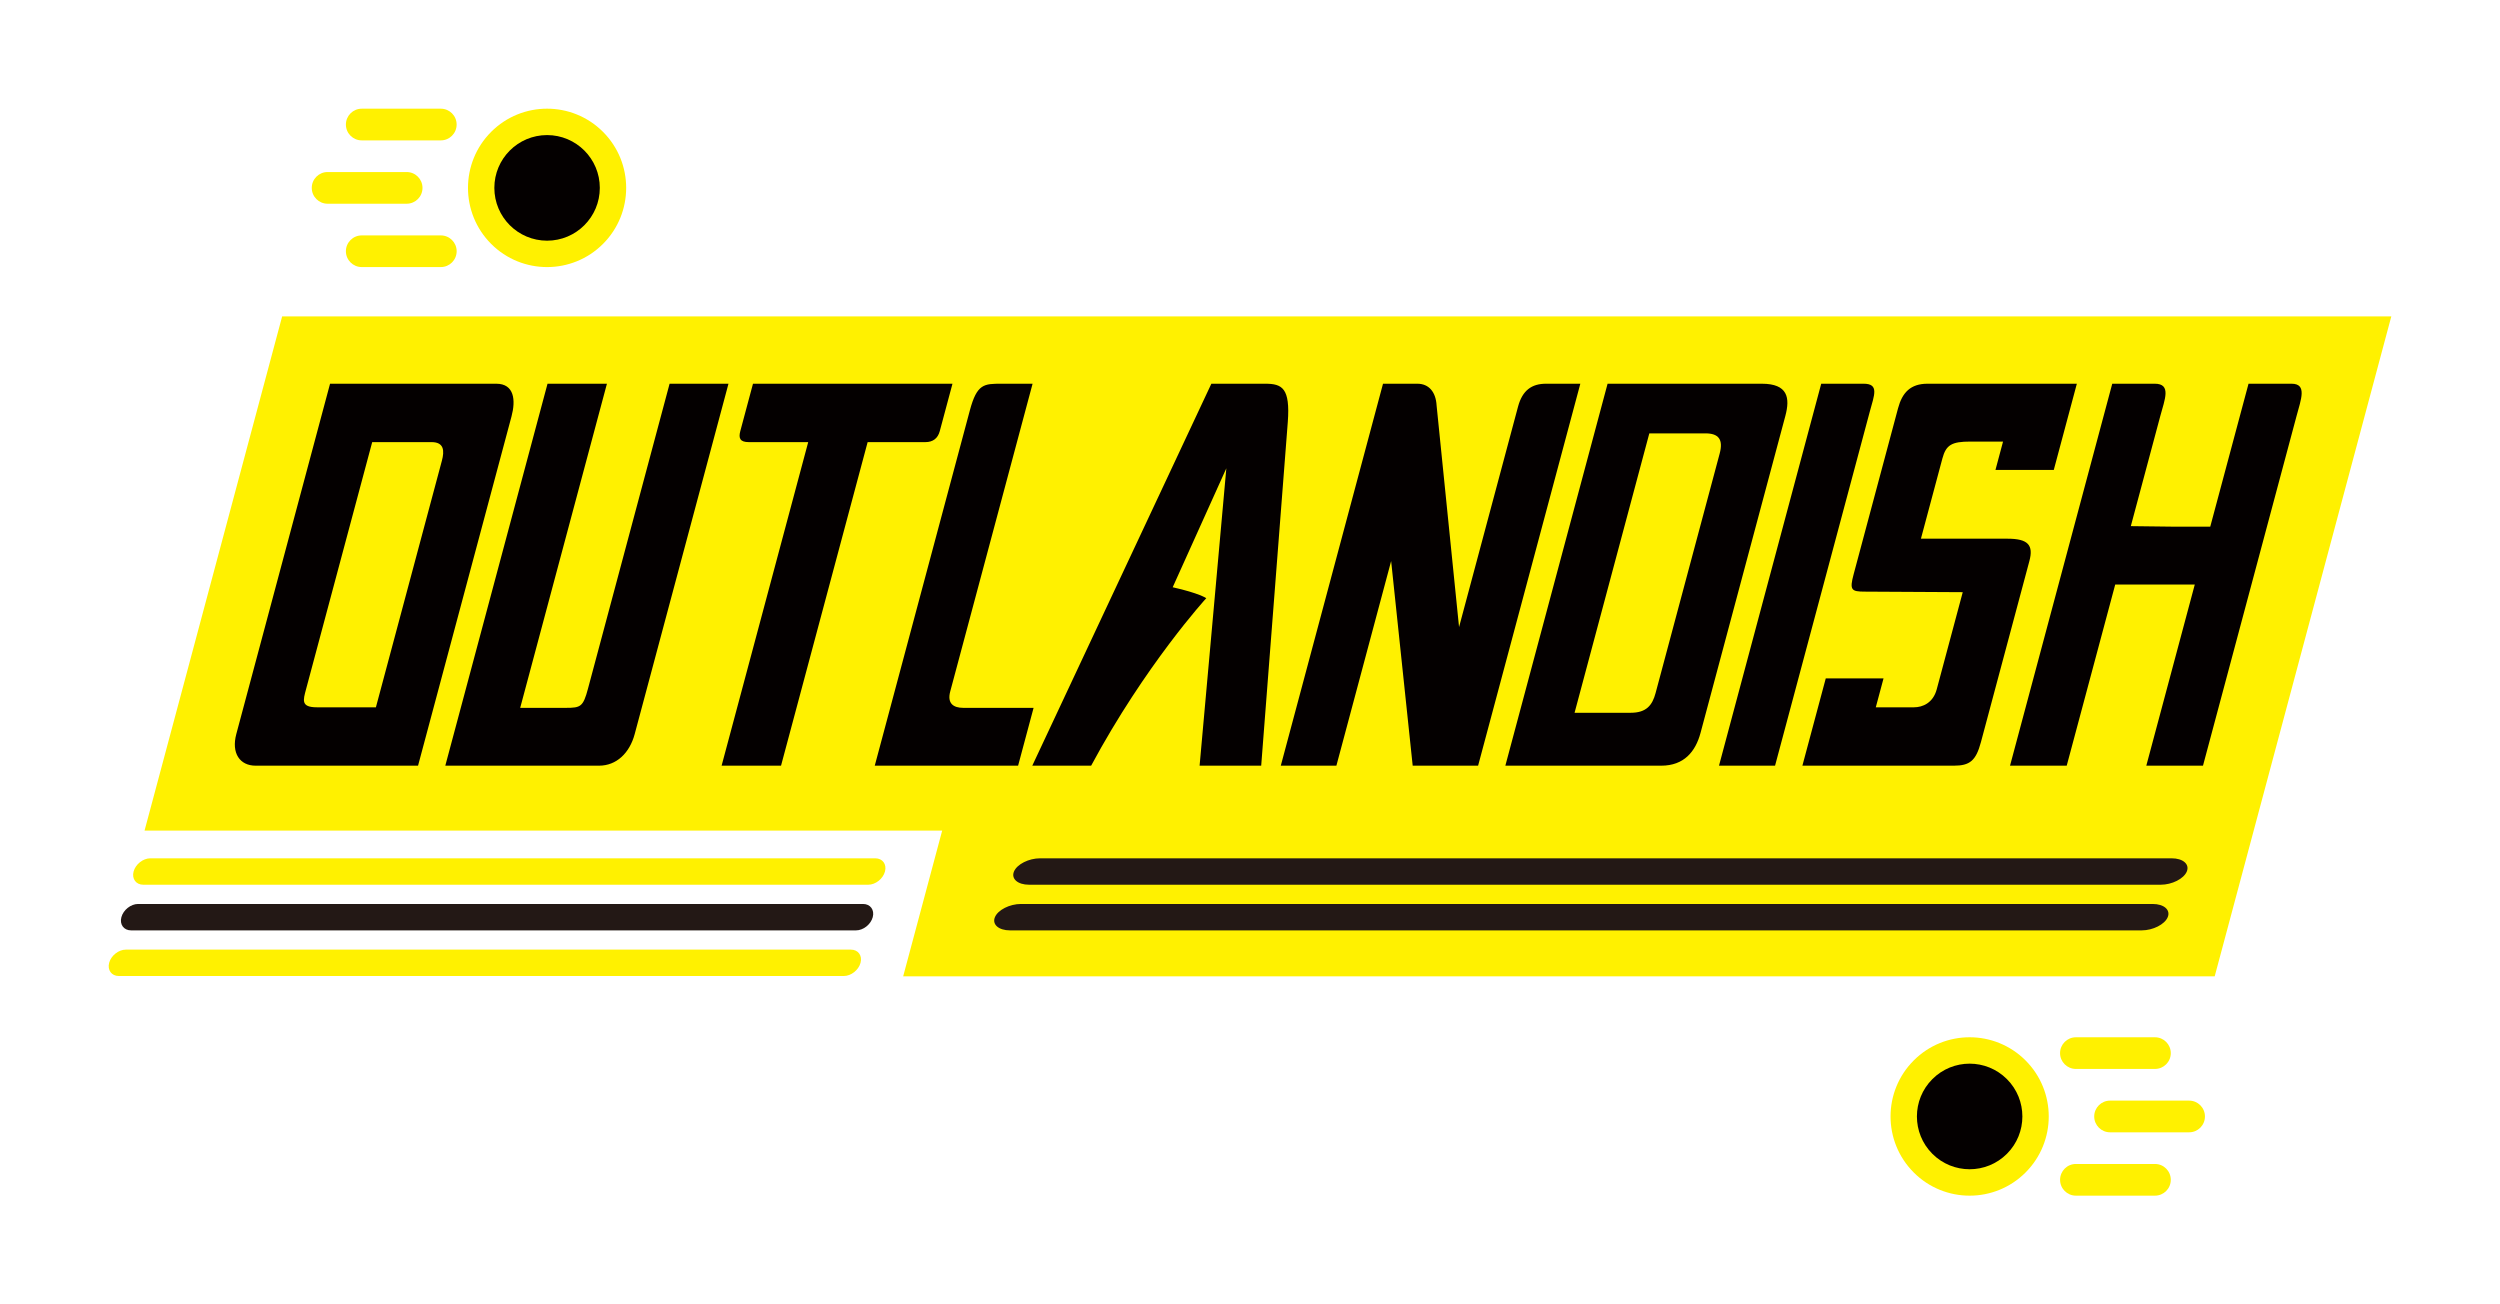
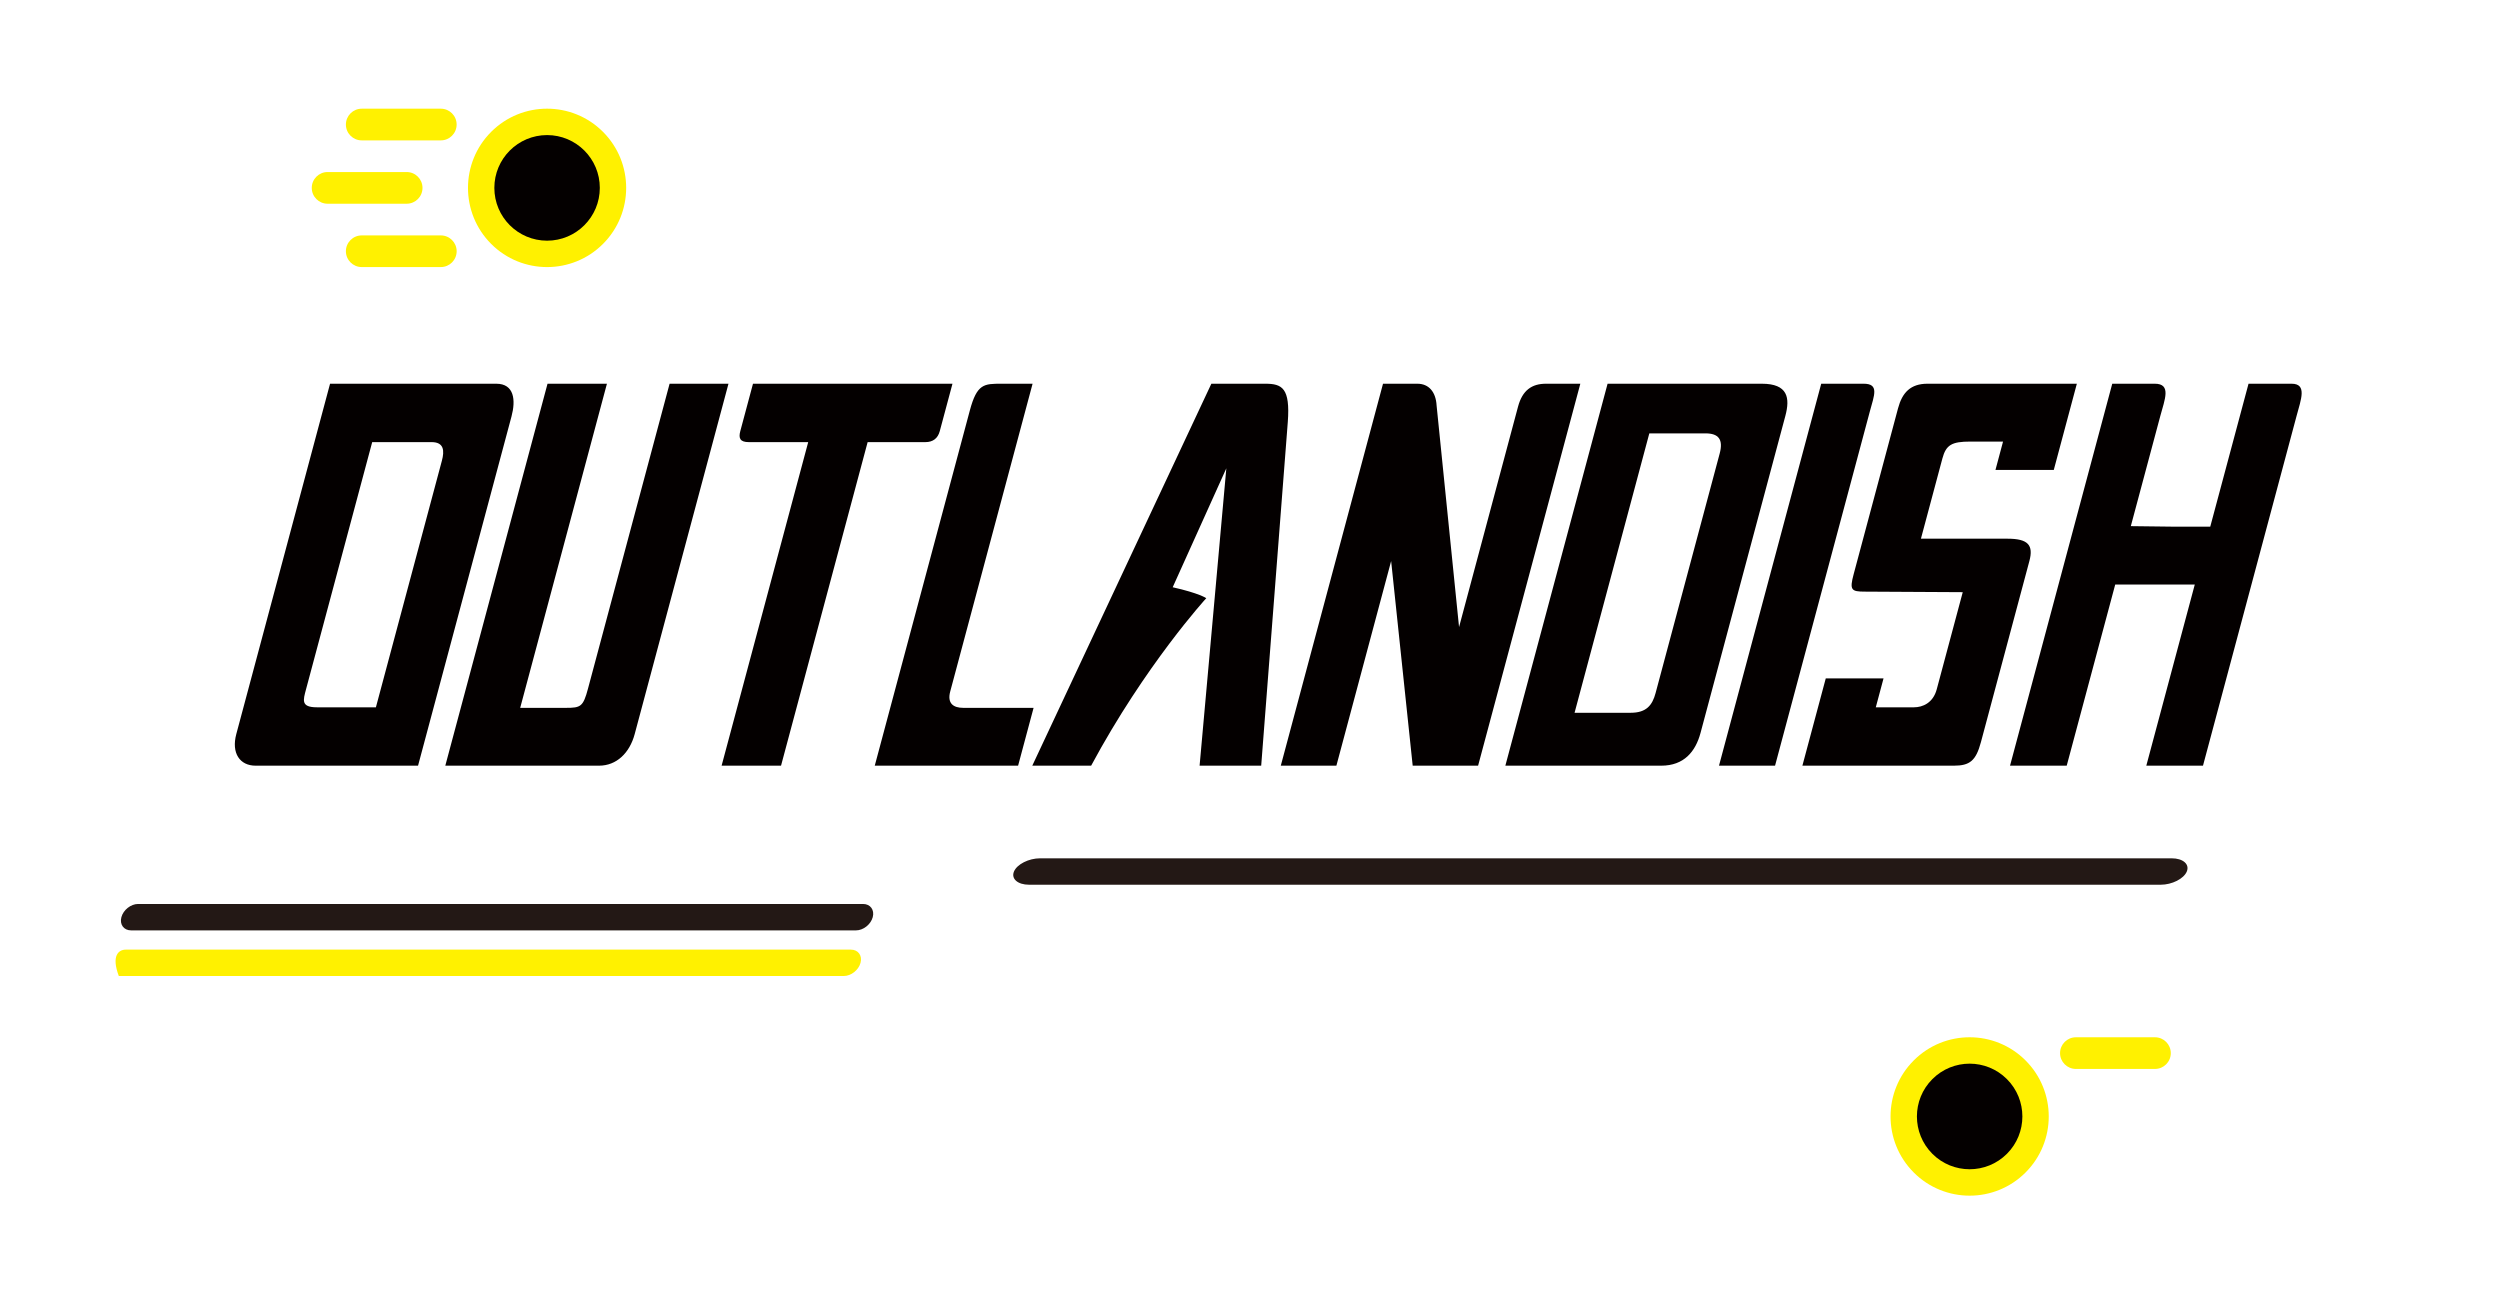
<svg xmlns="http://www.w3.org/2000/svg" width="92" height="48" viewBox="0 0 92 48" fill="none">
  <g clip-path="url(#clip0_1_5941)" filter="url(#filter0_d_1_5941)">
-     <path fill-rule="evenodd" clip-rule="evenodd" d="M10.383 7.644H10.53H88L81.501 31.928H33.237L34.672 26.567H5.319L10.347 7.779L10.383 7.644Z" fill="#FFF100" />
    <path fill-rule="evenodd" clip-rule="evenodd" d="M12.146 10.121H18.263C18.925 10.121 18.985 10.723 18.823 11.326L15.384 24.177H9.407C8.825 24.177 8.508 23.715 8.696 23.013L12.146 10.121ZM13.697 12.27L11.262 21.366C11.155 21.768 11.065 22.029 11.667 22.029H13.833L16.262 12.952C16.358 12.591 16.344 12.27 15.883 12.27H13.697H13.697ZM26.807 10.121H24.641L21.637 21.346C21.46 22.009 21.369 22.049 20.827 22.049H19.143L22.335 10.121H20.149L16.387 24.177H22.043C22.685 24.177 23.169 23.715 23.357 23.013L26.808 10.121H26.807ZM35.051 10.121L34.583 11.868C34.513 12.129 34.335 12.27 34.055 12.27H31.929L28.742 24.177H26.555L29.742 12.27H27.556C27.235 12.27 27.173 12.129 27.242 11.868L27.71 10.121H35.051ZM37.999 10.121H36.856C36.214 10.121 35.953 10.121 35.69 11.105L32.191 24.177H37.466L38.036 22.049H35.449C35.087 22.049 34.85 21.888 34.968 21.447L37.999 10.121ZM44.578 10.121H46.563C47.185 10.121 47.483 10.282 47.391 11.527L46.412 24.177H44.145L45.129 13.234L43.155 17.611C44.139 17.832 44.391 18.013 44.391 18.013C44.391 18.013 42.151 20.462 40.154 24.177H37.988L44.578 10.121H44.578ZM54.394 24.177L58.156 10.121H56.892C56.371 10.121 56.025 10.362 55.864 10.964L53.693 19.077L52.867 10.924C52.84 10.422 52.58 10.121 52.159 10.121H50.895L47.133 24.177H49.179L51.194 16.647L51.987 24.177H54.394V24.177ZM59.159 10.121H64.835C65.797 10.121 65.878 10.643 65.701 11.306L62.579 22.973C62.396 23.655 61.975 24.177 61.133 24.177H55.397L59.159 10.121ZM63.284 12.691L60.925 21.507C60.807 21.948 60.591 22.23 60.01 22.23H57.944L60.695 11.948H62.761C63.242 11.948 63.424 12.169 63.284 12.691L63.284 12.691ZM63.259 24.177H65.322L68.809 11.145C68.971 10.543 69.164 10.121 68.582 10.121H67.021L63.259 24.177H63.259ZM75.579 13.294H73.433L73.712 12.25H72.509C71.827 12.25 71.614 12.37 71.48 12.872L70.69 15.824H73.879C74.641 15.824 74.837 16.065 74.681 16.647L72.897 23.314C72.714 23.997 72.486 24.177 71.904 24.177H66.328L67.188 20.965H69.314L69.029 22.029H70.433C70.754 22.029 71.138 21.868 71.272 21.366L72.229 17.792L68.624 17.772C68.123 17.772 68.059 17.711 68.215 17.129L69.848 11.025C70.004 10.442 70.311 10.121 70.932 10.121H76.428L75.579 13.294H75.579ZM82.746 10.121L81.337 15.382H80.034L78.414 15.362L79.5 11.306C79.661 10.703 79.917 10.121 79.296 10.121H77.731L73.969 24.177H76.055L77.84 17.511H80.768L78.984 24.177H81.07L84.514 11.306C84.675 10.703 84.912 10.121 84.33 10.121H82.746Z" fill="#040000" />
-     <path fill-rule="evenodd" clip-rule="evenodd" d="M5.531 27.586H32.212C32.479 27.586 32.639 27.805 32.567 28.072C32.496 28.339 32.219 28.558 31.952 28.558H5.271C5.004 28.558 4.845 28.339 4.916 28.072C4.988 27.805 5.264 27.586 5.531 27.586Z" fill="#FFF100" />
    <path fill-rule="evenodd" clip-rule="evenodd" d="M5.082 29.266H31.762C32.029 29.266 32.189 29.485 32.117 29.752C32.046 30.019 31.769 30.238 31.503 30.238H4.822C4.555 30.238 4.395 30.019 4.467 29.752C4.538 29.485 4.815 29.266 5.082 29.266Z" fill="#231815" />
-     <path fill-rule="evenodd" clip-rule="evenodd" d="M4.632 30.946H31.313C31.58 30.946 31.739 31.164 31.668 31.431C31.596 31.699 31.32 31.917 31.053 31.917H4.372C4.105 31.917 3.946 31.699 4.017 31.431C4.089 31.164 4.365 30.946 4.632 30.946Z" fill="#FFF100" />
+     <path fill-rule="evenodd" clip-rule="evenodd" d="M4.632 30.946H31.313C31.58 30.946 31.739 31.164 31.668 31.431C31.596 31.699 31.32 31.917 31.053 31.917H4.372C4.089 31.164 4.365 30.946 4.632 30.946Z" fill="#FFF100" />
    <path fill-rule="evenodd" clip-rule="evenodd" d="M38.274 27.586H79.92C80.336 27.586 80.586 27.805 80.474 28.072C80.363 28.339 79.93 28.558 79.514 28.558H37.869C37.452 28.558 37.203 28.339 37.314 28.072C37.426 27.805 37.858 27.586 38.274 27.586Z" fill="#231815" />
-     <path fill-rule="evenodd" clip-rule="evenodd" d="M37.573 29.266H79.218C79.635 29.266 79.884 29.485 79.772 29.752C79.661 30.019 79.229 30.238 78.812 30.238H37.167C36.751 30.238 36.501 30.019 36.613 29.752C36.724 29.485 37.156 29.266 37.573 29.266Z" fill="#231815" />
    <path d="M22.191 4.975C23.327 3.837 23.327 1.992 22.191 0.853C21.054 -0.285 19.211 -0.285 18.074 0.853C16.938 1.992 16.938 3.837 18.074 4.975C19.211 6.113 21.054 6.113 22.191 4.975Z" fill="#FFF100" />
    <path d="M13.312 0H16.222C16.544 0 16.804 0.261 16.804 0.583C16.804 0.904 16.544 1.166 16.222 1.166H13.312C12.99 1.166 12.729 0.905 12.729 0.583C12.729 0.261 12.991 0 13.312 0Z" fill="#FFF100" />
    <path d="M12.055 2.331H14.966C15.287 2.331 15.548 2.592 15.548 2.914C15.548 3.236 15.287 3.497 14.966 3.497H12.055C11.734 3.497 11.473 3.236 11.473 2.914C11.473 2.593 11.734 2.331 12.055 2.331Z" fill="#FFF100" />
    <path d="M13.312 4.663H16.222C16.544 4.663 16.805 4.924 16.805 5.245C16.805 5.567 16.544 5.828 16.222 5.828H13.312C12.991 5.828 12.729 5.567 12.729 5.245C12.729 4.924 12.99 4.663 13.312 4.663Z" fill="#FFF100" />
    <path d="M74.541 39.147C75.678 38.008 75.678 36.163 74.541 35.025C73.404 33.887 71.561 33.887 70.425 35.025C69.288 36.163 69.288 38.008 70.425 39.147C71.561 40.285 73.404 40.285 74.541 39.147Z" fill="#FFF100" />
    <path d="M76.393 34.172H79.303C79.624 34.172 79.885 34.433 79.885 34.755C79.885 35.076 79.625 35.337 79.303 35.337H76.393C76.071 35.337 75.81 35.076 75.81 34.755C75.81 34.433 76.071 34.172 76.393 34.172Z" fill="#FFF100" />
-     <path d="M80.56 36.503H77.65C77.328 36.503 77.067 36.764 77.067 37.086C77.067 37.408 77.328 37.669 77.65 37.669H80.56C80.882 37.669 81.142 37.408 81.142 37.086C81.142 36.764 80.882 36.503 80.56 36.503Z" fill="#FFF100" />
-     <path d="M79.303 38.834H76.393C76.071 38.834 75.811 39.095 75.811 39.417C75.811 39.739 76.071 40 76.393 40H79.303C79.625 40 79.885 39.739 79.885 39.417C79.885 39.095 79.625 38.834 79.303 38.834Z" fill="#FFF100" />
    <path d="M20.133 4.857C21.204 4.857 22.073 3.987 22.073 2.914C22.073 1.841 21.204 0.971 20.133 0.971C19.061 0.971 18.192 1.841 18.192 2.914C18.192 3.987 19.061 4.857 20.133 4.857Z" fill="#040000" />
    <path d="M73.855 38.46C74.613 37.701 74.613 36.471 73.855 35.712C73.097 34.953 71.868 34.953 71.111 35.712C70.353 36.471 70.353 37.701 71.111 38.46C71.868 39.218 73.097 39.218 73.855 38.46Z" fill="#040000" />
  </g>
  <defs>
    <filter id="filter0_d_1_5941" x="0" y="0" width="92" height="48" filterUnits="userSpaceOnUse" color-interpolation-filters="sRGB">
      <feFlood flood-opacity="0" result="BackgroundImageFix" />
      <feColorMatrix in="SourceAlpha" type="matrix" values="0 0 0 0 0 0 0 0 0 0 0 0 0 0 0 0 0 0 127 0" result="hardAlpha" />
      <feOffset dy="4" />
      <feGaussianBlur stdDeviation="2" />
      <feComposite in2="hardAlpha" operator="out" />
      <feColorMatrix type="matrix" values="0 0 0 0 0 0 0 0 0 0 0 0 0 0 0 0 0 0 0.25 0" />
      <feBlend mode="normal" in2="BackgroundImageFix" result="effect1_dropShadow_1_5941" />
      <feBlend mode="normal" in="SourceGraphic" in2="effect1_dropShadow_1_5941" result="shape" />
    </filter>
    <clipPath id="clip0_1_5941">
      <rect width="84" height="40" fill="white" transform="translate(4)" />
    </clipPath>
  </defs>
</svg>